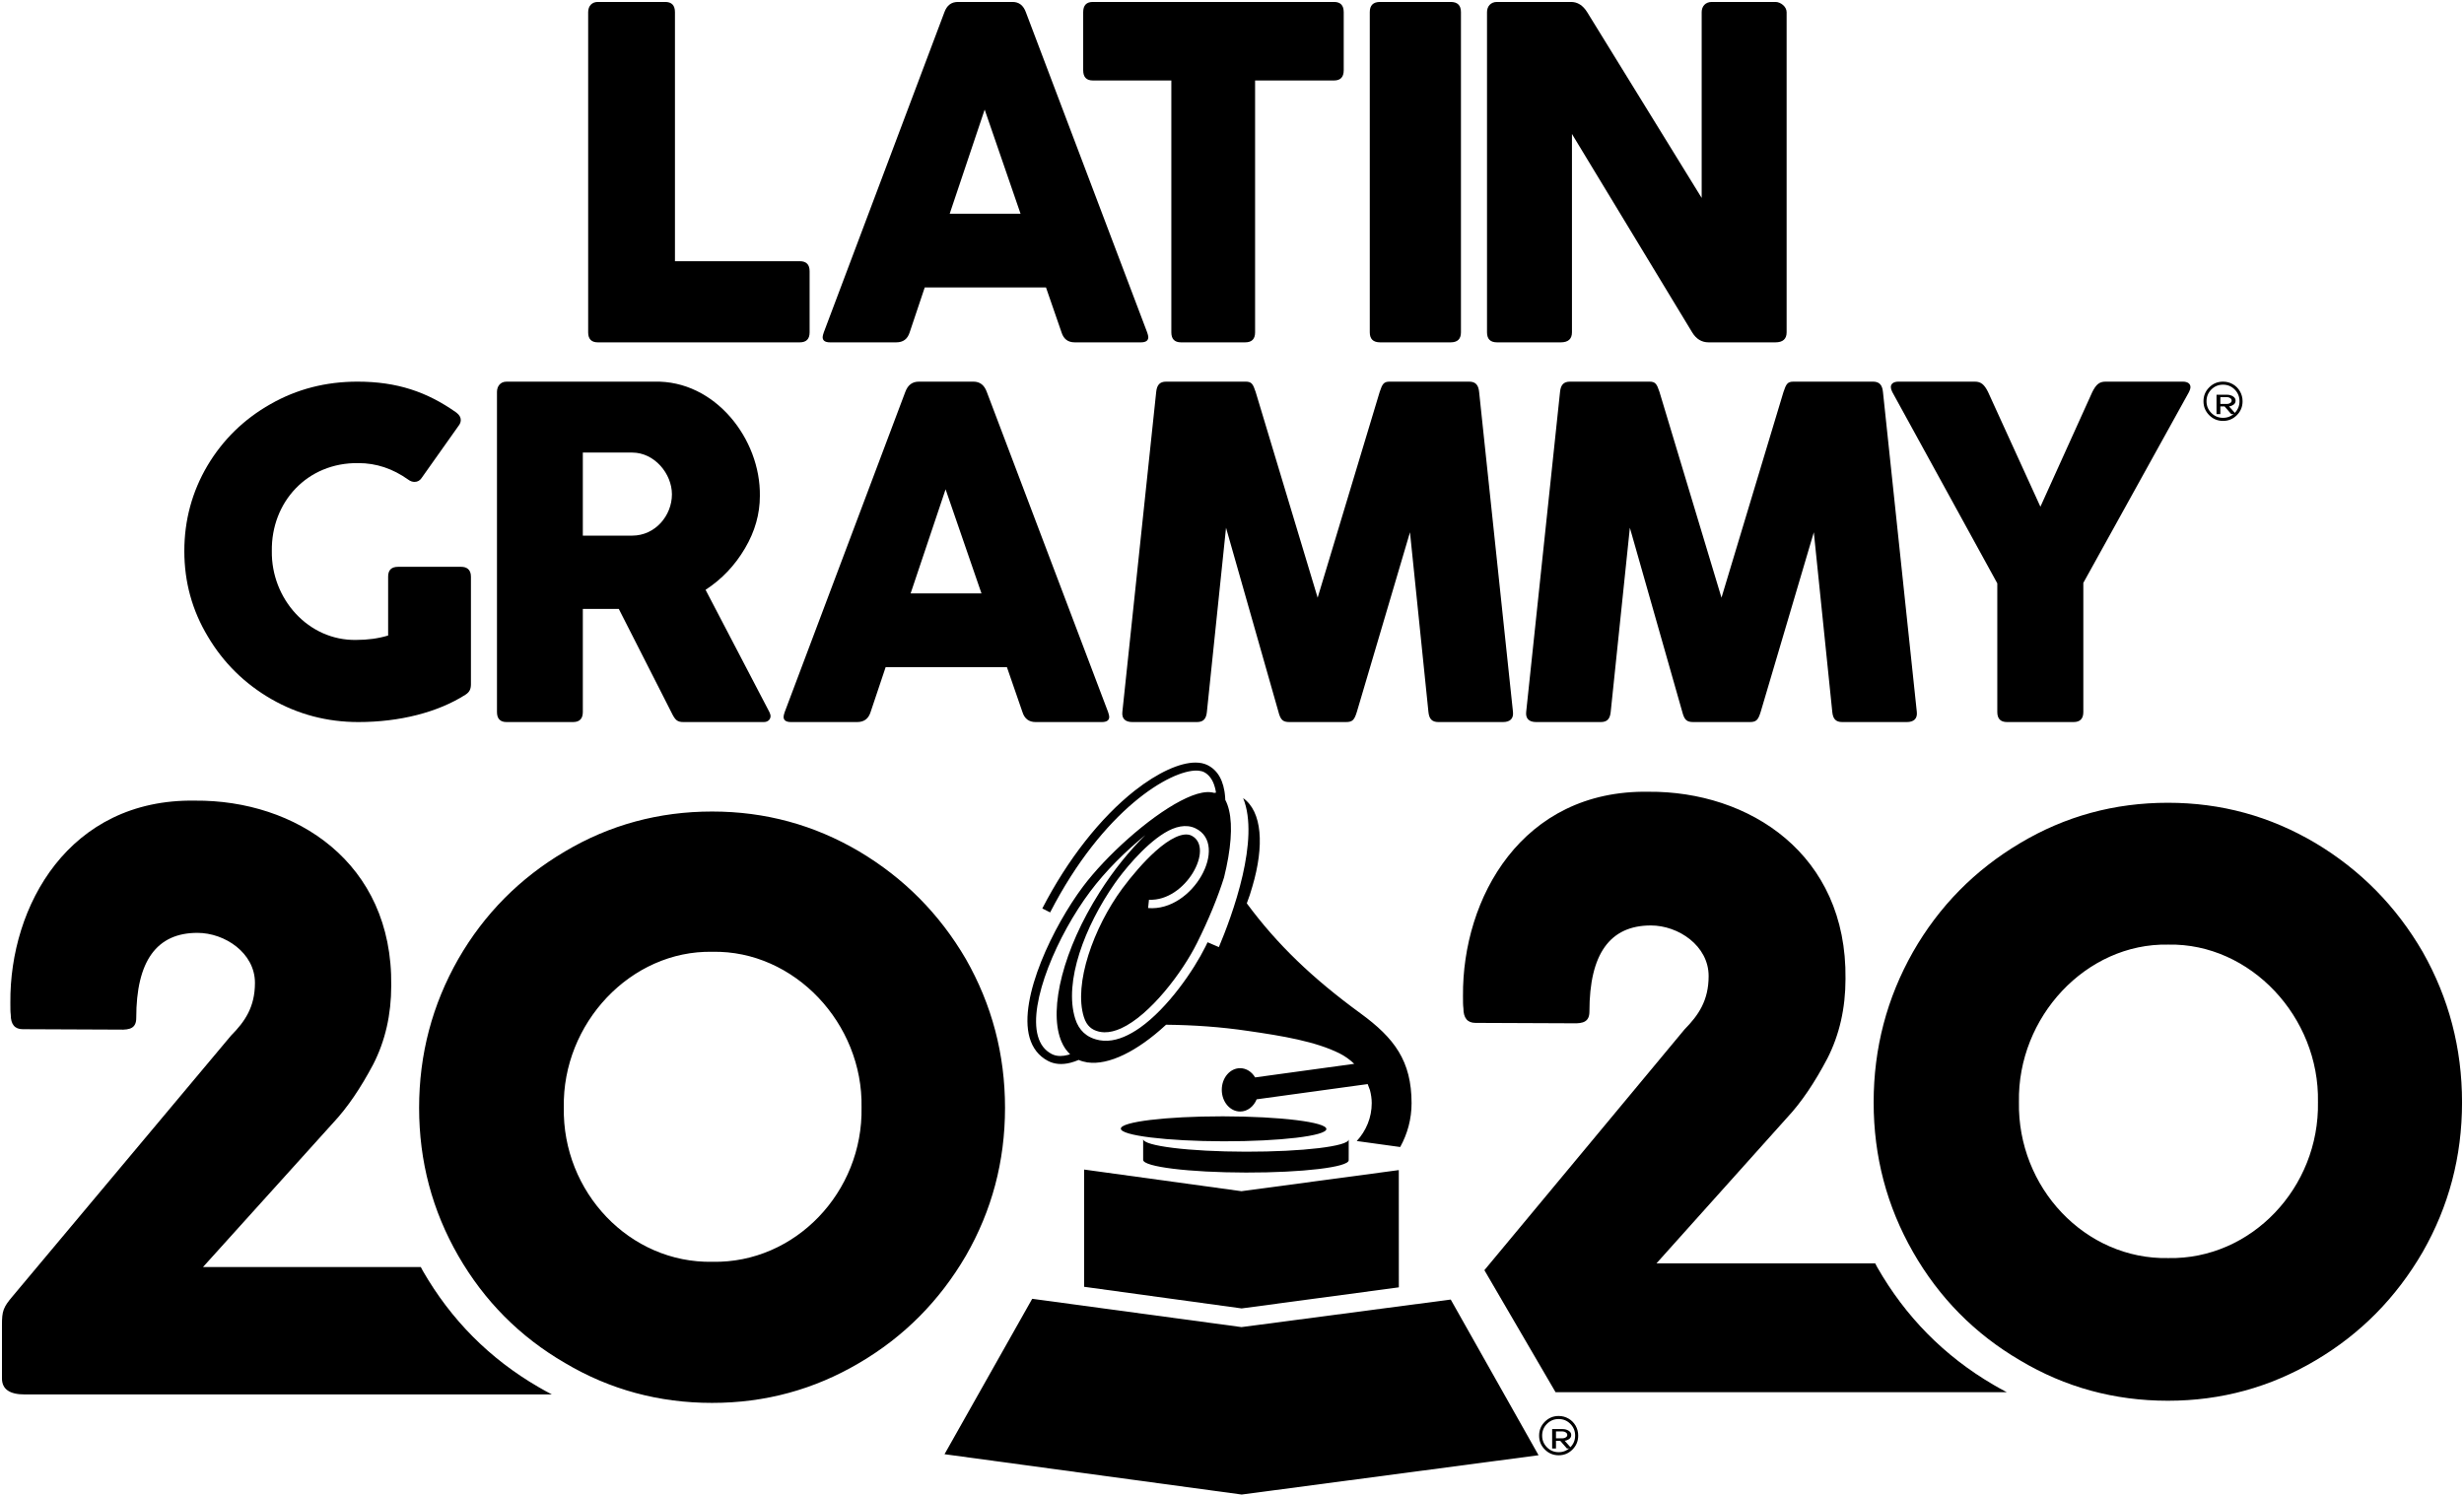
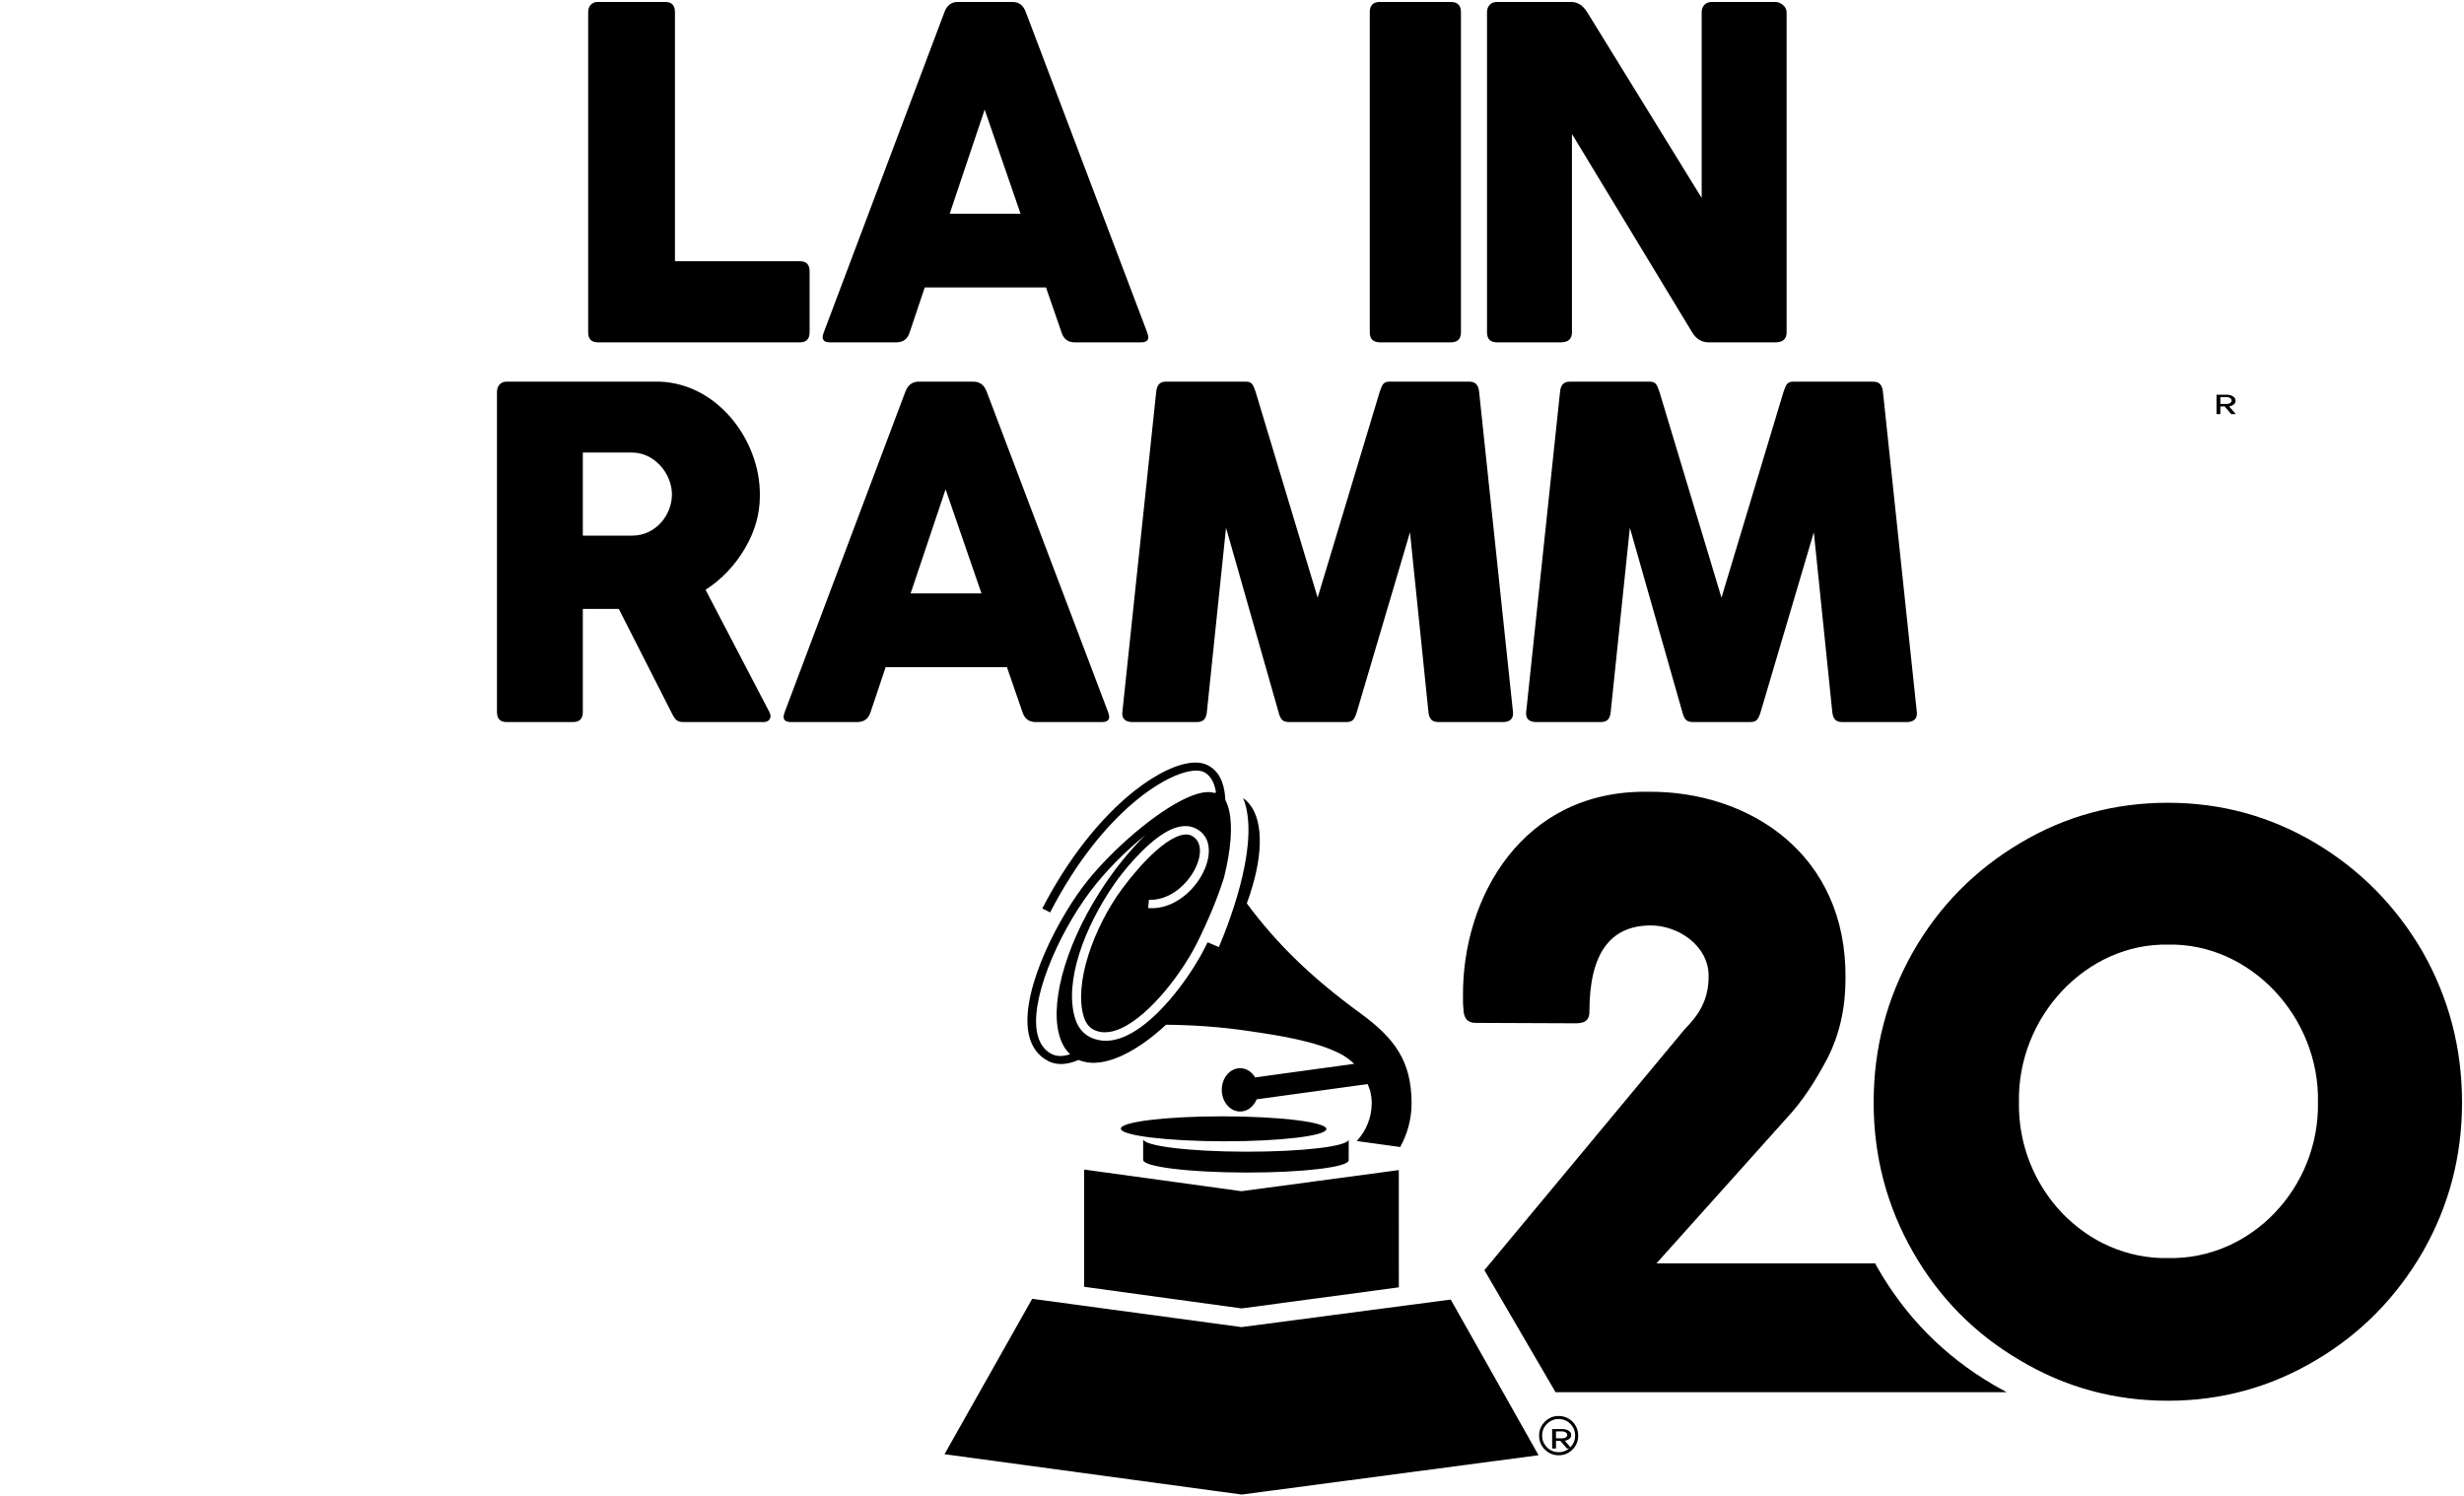
<svg xmlns="http://www.w3.org/2000/svg" style="isolation:isolate" viewBox="0 0 127.1 77.2" width="127.1pt" height="77.2pt">
  <defs>
    <clipPath id="_clipPath_72S0KIQwREn2vdLsbuq369zbetyjRjZa">
      <rect width="127.1" height="77.2" />
    </clipPath>
  </defs>
  <g clip-path="url(#_clipPath_72S0KIQwREn2vdLsbuq369zbetyjRjZa)">
    <g>
      <g>
        <path d=" M 76.107 52.768 L 81.117 52.789 C 81.676 52.81 81.987 52.705 81.987 52.179 C 81.987 49.214 83.043 47.742 85.155 47.742 C 86.583 47.742 88.136 48.794 88.136 50.35 C 88.136 51.612 87.618 52.368 86.893 53.105 L 76.569 65.525 L 80.24 71.82 L 103.516 71.82 C 103.285 71.696 103.053 71.573 102.826 71.438 C 100.29 69.955 98.291 67.926 96.832 65.372 C 96.795 65.307 96.763 65.24 96.728 65.175 L 85.444 65.175 L 92.173 57.667 C 92.939 56.848 93.622 55.817 94.264 54.597 C 94.885 53.378 95.196 52.011 95.196 50.497 C 95.278 44.062 90.227 40.803 85.03 40.845 C 78.509 40.74 75.423 46.333 75.465 51.38 C 75.465 51.653 75.465 51.864 75.486 52.011 C 75.486 52.515 75.693 52.768 76.107 52.768 Z  M 111.844 64.901 C 116.129 64.986 119.65 61.264 119.567 56.848 C 119.65 52.474 116.089 48.647 111.844 48.73 C 107.6 48.647 104.06 52.474 104.143 56.848 C 104.06 61.264 107.559 64.986 111.844 64.901 Z  M 98.677 49.109 C 100.022 46.754 101.865 44.883 104.204 43.494 C 106.524 42.107 109.07 41.413 111.824 41.413 C 114.577 41.413 117.103 42.107 119.442 43.494 C 121.761 44.883 123.604 46.754 124.97 49.109 C 126.316 51.485 126.999 54.071 126.999 56.869 C 126.999 59.665 126.316 62.231 124.97 64.586 C 123.604 66.941 121.761 68.813 119.442 70.18 C 117.103 71.567 114.577 72.261 111.824 72.261 C 109.07 72.261 106.524 71.567 104.204 70.18 C 101.865 68.813 100.022 66.941 98.677 64.586 C 97.331 62.231 96.648 59.665 96.648 56.869 C 96.648 54.071 97.331 51.485 98.677 49.109 Z " fill-rule="evenodd" fill="rgb(0,0,0)" />
      </g>
-       <path d=" M 29.083 57.129 C 29 52.803 32.525 49.018 36.751 49.101 C 40.978 49.018 44.524 52.803 44.441 57.129 C 44.524 61.496 41.019 65.177 36.751 65.093 C 32.484 65.177 29 61.496 29.083 57.129 Z  M 21.619 57.149 C 21.619 59.916 22.3 62.453 23.639 64.782 C 24.98 67.111 26.814 68.962 29.144 70.314 C 31.453 71.686 33.989 72.372 36.731 72.372 C 39.473 72.372 41.988 71.686 44.317 70.314 C 46.626 68.962 48.462 67.111 49.822 64.782 C 51.162 62.453 51.842 59.916 51.842 57.149 C 51.842 54.383 51.162 51.825 49.822 49.475 C 48.462 47.146 46.626 45.296 44.317 43.923 C 41.988 42.551 39.473 41.865 36.731 41.865 C 33.989 41.865 31.453 42.551 29.144 43.923 C 26.814 45.296 24.98 47.146 23.639 49.475 C 22.3 51.825 21.619 54.383 21.619 57.149 Z  M 28.467 71.936 L 1.277 71.936 C 0.493 71.936 0.101 71.665 0.101 71.104 L 0.101 68.359 C 0.101 67.631 0.163 67.444 0.658 66.862 L 11.914 53.427 C 12.635 52.699 13.151 51.951 13.151 50.703 C 13.151 49.164 11.604 48.124 10.182 48.124 C 8.079 48.124 7.028 49.58 7.028 52.512 C 7.028 53.032 6.719 53.136 6.162 53.115 L 1.173 53.094 C 0.76 53.094 0.554 52.844 0.554 52.345 C 0.534 52.2 0.534 51.992 0.534 51.722 C 0.493 46.731 3.565 41.198 10.058 41.303 C 15.233 41.261 20.263 44.484 20.181 50.848 C 20.181 52.345 19.871 53.698 19.254 54.903 C 18.614 56.11 17.933 57.129 17.171 57.94 L 10.471 65.364 L 21.706 65.364 C 21.743 65.428 21.774 65.494 21.81 65.559 C 23.263 68.084 25.253 70.092 27.78 71.557 C 28.006 71.692 28.236 71.813 28.467 71.936 Z " fill-rule="evenodd" fill="rgb(0,0,0)" />
      <path d=" M 30.339 0.629 C 30.339 0.298 30.545 0.1 30.835 0.1 L 34.309 0.1 C 34.647 0.1 34.816 0.273 34.816 0.629 L 34.816 13.475 L 41.254 13.475 C 41.593 13.475 41.762 13.647 41.762 13.992 L 41.762 17.145 C 41.762 17.489 41.593 17.661 41.254 17.661 L 30.835 17.661 C 30.509 17.661 30.339 17.489 30.339 17.145 L 30.339 0.629 Z " fill-rule="evenodd" fill="rgb(0,0,0)" />
      <path d=" M 52.642 11.024 L 50.792 5.654 L 48.989 11.024 L 52.642 11.024 Z  M 48.715 0.63 C 48.846 0.273 49.073 0.1 49.419 0.1 L 52.225 0.1 C 52.56 0.1 52.786 0.273 52.917 0.63 L 59.173 17.144 C 59.209 17.255 59.233 17.329 59.233 17.39 C 59.233 17.575 59.101 17.661 58.851 17.661 L 55.436 17.661 C 55.09 17.661 54.863 17.489 54.756 17.144 L 53.956 14.83 L 47.7 14.83 L 46.924 17.144 C 46.816 17.489 46.59 17.661 46.232 17.661 L 42.817 17.661 C 42.565 17.661 42.434 17.575 42.434 17.39 C 42.434 17.329 42.459 17.255 42.494 17.144 L 48.715 0.63 Z " fill-rule="evenodd" fill="rgb(0,0,0)" />
-       <path d=" M 55.874 0.629 C 55.874 0.273 56.041 0.1 56.375 0.1 L 68.811 0.1 C 69.145 0.1 69.313 0.273 69.313 0.629 L 69.313 3.623 C 69.313 3.979 69.145 4.152 68.811 4.152 L 64.741 4.152 L 64.741 17.145 C 64.741 17.489 64.574 17.661 64.228 17.661 L 60.922 17.661 C 60.587 17.661 60.421 17.489 60.421 17.145 L 60.421 4.152 L 56.375 4.152 C 56.041 4.152 55.874 3.979 55.874 3.623 L 55.874 0.629 Z " fill-rule="evenodd" fill="rgb(0,0,0)" />
      <path d=" M 70.657 0.629 C 70.657 0.273 70.834 0.1 71.19 0.1 L 74.828 0.1 C 75.183 0.1 75.36 0.273 75.36 0.629 L 75.36 17.145 C 75.36 17.489 75.183 17.661 74.828 17.661 L 71.19 17.661 C 70.834 17.661 70.657 17.489 70.657 17.145 L 70.657 0.629 Z " fill-rule="evenodd" fill="rgb(0,0,0)" />
      <path d=" M 81.086 17.144 C 81.086 17.489 80.89 17.661 80.51 17.661 L 77.221 17.661 C 76.876 17.661 76.704 17.489 76.704 17.144 L 76.704 0.629 C 76.704 0.334 76.889 0.1 77.221 0.1 L 81.038 0.1 C 81.369 0.1 81.651 0.272 81.872 0.629 L 87.777 10.211 L 87.777 0.629 C 87.777 0.334 87.961 0.1 88.305 0.1 L 91.582 0.1 C 91.84 0.1 92.159 0.334 92.159 0.629 L 92.159 17.144 C 92.159 17.489 91.962 17.661 91.582 17.661 L 88.133 17.661 C 87.777 17.661 87.495 17.489 87.286 17.144 L 81.086 6.911 L 81.086 17.144 Z " fill-rule="evenodd" fill="rgb(0,0,0)" />
-       <path d=" M 20.021 32.785 L 20.021 29.744 C 20.021 29.409 20.191 29.241 20.532 29.241 L 23.793 29.241 C 24.048 29.241 24.292 29.36 24.292 29.744 L 24.292 35.299 C 24.292 35.55 24.218 35.705 24.011 35.837 C 22.588 36.747 20.616 37.249 18.487 37.249 C 16.869 37.249 15.372 36.854 13.997 36.065 C 12.623 35.274 11.528 34.197 10.726 32.844 C 9.91 31.492 9.508 30.019 9.508 28.427 C 9.508 26.835 9.91 25.362 10.7 24.022 C 11.491 22.693 12.575 21.628 13.95 20.849 C 15.312 20.071 16.809 19.688 18.439 19.688 C 20.483 19.688 22.028 20.215 23.537 21.281 C 23.695 21.4 23.768 21.532 23.768 21.664 C 23.768 21.747 23.744 21.843 23.683 21.926 L 21.749 24.656 C 21.663 24.788 21.541 24.86 21.383 24.86 C 21.274 24.86 21.164 24.824 21.054 24.74 C 20.264 24.178 19.412 23.89 18.487 23.89 C 15.836 23.854 13.985 25.913 14.022 28.427 C 13.985 30.893 15.908 33.06 18.378 33.012 C 18.962 33.012 19.51 32.94 20.021 32.785 Z " fill-rule="evenodd" fill="rgb(0,0,0)" />
      <path d=" M 30.064 27.632 L 32.613 27.632 C 33.798 27.632 34.66 26.598 34.66 25.501 C 34.66 24.442 33.763 23.347 32.613 23.347 L 30.064 23.347 L 30.064 27.632 Z  M 25.635 20.218 C 25.635 19.935 25.803 19.689 26.126 19.689 L 33.75 19.689 C 36.874 19.603 39.244 22.645 39.196 25.588 C 39.196 26.511 38.945 27.41 38.43 28.284 C 37.916 29.158 37.245 29.873 36.395 30.427 L 39.687 36.732 C 39.723 36.817 39.747 36.879 39.747 36.941 C 39.747 37.1 39.627 37.249 39.4 37.249 L 35.258 37.249 C 34.935 37.249 34.827 37.15 34.636 36.756 L 31.919 31.412 L 30.064 31.412 L 30.064 36.732 C 30.064 37.076 29.896 37.249 29.561 37.249 L 26.126 37.249 C 25.803 37.249 25.635 37.076 25.635 36.732 L 25.635 20.218 Z " fill-rule="evenodd" fill="rgb(0,0,0)" />
      <path d=" M 50.627 30.611 L 48.776 25.242 L 46.973 30.611 L 50.627 30.611 Z  M 46.698 20.217 C 46.83 19.86 47.057 19.688 47.403 19.688 L 50.209 19.688 C 50.544 19.688 50.77 19.86 50.901 20.217 L 57.158 36.732 C 57.193 36.843 57.217 36.917 57.217 36.978 C 57.217 37.163 57.086 37.249 56.836 37.249 L 53.421 37.249 C 53.075 37.249 52.848 37.077 52.74 36.732 L 51.94 34.417 L 45.684 34.417 L 44.908 36.732 C 44.8 37.077 44.574 37.249 44.216 37.249 L 40.801 37.249 C 40.55 37.249 40.419 37.163 40.419 36.978 C 40.419 36.917 40.443 36.843 40.478 36.732 L 46.698 20.217 Z " fill-rule="evenodd" fill="rgb(0,0,0)" />
      <path d=" M 62.254 36.732 C 62.217 37.089 62.07 37.249 61.741 37.249 L 58.407 37.249 C 58.052 37.249 57.857 37.077 57.894 36.732 L 59.64 20.217 C 59.677 19.86 59.823 19.688 60.153 19.688 L 64.256 19.688 C 64.562 19.688 64.634 19.811 64.769 20.217 L 67.968 30.833 L 71.168 20.217 C 71.303 19.811 71.376 19.688 71.681 19.688 L 75.784 19.688 C 76.114 19.688 76.261 19.86 76.297 20.217 L 78.044 36.732 C 78.08 37.077 77.885 37.249 77.53 37.249 L 74.197 37.249 C 73.867 37.249 73.72 37.089 73.683 36.732 L 72.731 27.459 L 69.996 36.707 C 69.862 37.15 69.764 37.249 69.422 37.249 L 66.515 37.249 C 66.173 37.249 66.051 37.138 65.942 36.707 L 63.242 27.225 L 62.254 36.732 Z " fill-rule="evenodd" fill="rgb(0,0,0)" />
      <path d=" M 83.084 36.732 C 83.047 37.089 82.901 37.249 82.571 37.249 L 79.237 37.249 C 78.883 37.249 78.688 37.077 78.724 36.732 L 80.471 20.217 C 80.507 19.86 80.653 19.688 80.984 19.688 L 85.087 19.688 C 85.392 19.688 85.465 19.811 85.6 20.217 L 88.799 30.833 L 91.998 20.217 C 92.133 19.811 92.206 19.688 92.512 19.688 L 96.615 19.688 C 96.945 19.688 97.092 19.86 97.128 20.217 L 98.875 36.732 C 98.911 37.077 98.716 37.249 98.361 37.249 L 95.028 37.249 C 94.698 37.249 94.551 37.089 94.515 36.732 L 93.562 27.459 L 90.826 36.707 C 90.692 37.15 90.594 37.249 90.252 37.249 L 87.346 37.249 C 87.004 37.249 86.882 37.138 86.772 36.707 L 84.073 27.225 L 83.084 36.732 Z " fill-rule="evenodd" fill="rgb(0,0,0)" />
-       <path d=" M 97.606 20.217 C 97.559 20.119 97.535 20.033 97.535 19.971 C 97.535 19.787 97.69 19.688 97.929 19.688 L 101.865 19.688 C 102.188 19.688 102.355 19.836 102.547 20.217 L 105.25 26.141 L 107.93 20.217 C 108.122 19.836 108.289 19.688 108.612 19.688 L 112.596 19.688 C 112.835 19.688 112.99 19.787 112.99 19.971 C 112.99 20.033 112.966 20.119 112.918 20.217 L 107.464 30.069 L 107.464 36.732 C 107.464 37.077 107.296 37.249 106.96 37.249 L 103.528 37.249 C 103.193 37.249 103.026 37.077 103.026 36.732 L 103.026 30.094 L 97.606 20.217 Z " fill-rule="evenodd" fill="rgb(0,0,0)" />
-       <path d=" M 115.271 21.304 C 115.105 21.472 114.905 21.555 114.67 21.555 C 114.435 21.555 114.234 21.472 114.067 21.304 C 113.9 21.137 113.818 20.936 113.818 20.701 C 113.818 20.463 113.9 20.26 114.065 20.094 C 114.231 19.927 114.433 19.844 114.67 19.844 C 114.905 19.844 115.105 19.927 115.271 20.093 C 115.437 20.259 115.52 20.462 115.52 20.701 C 115.52 20.936 115.437 21.137 115.271 21.304 Z  M 115.544 20.19 C 115.455 20.034 115.333 19.912 115.178 19.822 C 115.023 19.733 114.854 19.688 114.67 19.688 C 114.391 19.688 114.153 19.786 113.957 19.983 C 113.76 20.18 113.662 20.419 113.662 20.701 C 113.662 20.981 113.76 21.22 113.957 21.418 C 114.153 21.615 114.391 21.714 114.67 21.714 C 114.95 21.714 115.188 21.615 115.384 21.418 C 115.58 21.22 115.678 20.981 115.678 20.701 C 115.678 20.516 115.633 20.346 115.544 20.19 Z " fill-rule="evenodd" fill="rgb(0,0,0)" />
      <path d=" M 114.532 20.839 L 114.532 20.486 L 114.876 20.486 C 114.935 20.486 114.991 20.503 115.04 20.537 C 115.09 20.571 115.115 20.614 115.115 20.667 C 115.115 20.716 115.09 20.757 115.04 20.79 C 114.991 20.823 114.935 20.839 114.876 20.839 L 114.532 20.839 Z  M 114.979 20.964 C 115.041 20.964 115.113 20.938 115.196 20.887 C 115.277 20.836 115.318 20.763 115.318 20.667 C 115.318 20.578 115.273 20.505 115.184 20.448 C 115.096 20.392 114.993 20.363 114.876 20.363 L 114.334 20.363 L 114.334 21.363 L 114.532 21.363 L 114.532 20.967 L 114.75 20.967 L 115.094 21.363 L 115.334 21.363 L 114.979 20.964 Z " fill-rule="evenodd" fill="rgb(0,0,0)" />
      <g>
        <path d=" M 58.537 40.783 C 56.763 42.18 55.069 44.338 53.765 46.865 L 54.169 47.069 C 56.906 41.758 60.37 39.722 61.741 39.752 C 61.769 39.754 61.797 39.757 61.825 39.758 C 61.929 39.77 62.021 39.789 62.095 39.825 C 62.233 39.892 62.348 39.995 62.443 40.126 C 62.539 40.256 62.613 40.416 62.664 40.606 C 62.668 40.614 62.671 40.624 62.672 40.634 C 62.682 40.668 62.688 40.706 62.698 40.744 C 62.703 40.775 62.71 40.806 62.716 40.84 C 62.721 40.855 62.721 40.873 62.724 40.889 C 62.694 40.894 62.664 40.899 62.636 40.904 C 62.602 40.894 62.567 40.886 62.529 40.88 C 62.375 40.851 62.2 40.856 62.005 40.894 C 61.68 40.955 61.302 41.104 60.895 41.317 C 59.225 42.19 57.054 44.149 55.859 45.743 C 54.365 47.736 52.525 51.469 53.108 53.526 C 53.265 54.071 53.579 54.474 54.044 54.723 C 54.381 54.905 54.782 54.939 55.23 54.822 L 55.231 54.821 C 55.368 54.786 55.502 54.738 55.641 54.679 C 55.773 54.739 55.919 54.779 56.07 54.803 L 56.097 54.813 C 56.097 54.813 56.098 54.81 56.098 54.807 C 57.188 54.965 58.666 54.234 60.132 52.878 C 60.136 52.873 60.14 52.867 60.146 52.863 C 61.591 52.879 62.97 52.975 64.375 53.183 C 66.178 53.442 67.87 53.73 69.094 54.34 C 69.377 54.481 69.632 54.666 69.855 54.88 L 64.743 55.581 C 64.572 55.294 64.29 55.106 63.97 55.105 C 63.446 55.104 63.022 55.604 63.023 56.222 C 63.023 56.838 63.446 57.341 63.971 57.341 C 64.347 57.342 64.669 57.083 64.822 56.711 L 70.548 55.925 C 70.6 56.049 70.643 56.163 70.667 56.24 C 70.722 56.454 70.758 56.675 70.758 56.906 C 70.758 57.658 70.465 58.342 69.985 58.863 L 72.226 59.172 C 72.6 58.496 72.814 57.726 72.813 56.909 C 72.812 54.731 71.924 53.552 70.186 52.282 C 67.711 50.477 65.885 48.73 64.313 46.601 C 64.426 46.305 64.524 46.017 64.6 45.736 C 65.226 43.618 65.103 41.863 64.124 41.172 C 64.56 42.233 64.424 43.733 64.097 45.161 C 63.748 46.684 63.183 48.123 62.873 48.859 L 62.291 48.609 C 62.252 48.692 62.213 48.769 62.177 48.842 C 61.581 50.043 60.246 52.001 58.796 53.023 C 58.249 53.406 57.691 53.66 57.146 53.689 C 57.068 53.692 56.995 53.692 56.921 53.687 C 56.789 53.679 56.659 53.658 56.532 53.62 C 56.432 53.592 56.336 53.556 56.24 53.508 C 56.113 53.446 55.999 53.367 55.897 53.273 C 55.702 53.091 55.555 52.851 55.463 52.556 C 54.865 50.649 55.958 47.785 57.5 45.576 C 57.898 45.005 58.98 43.637 60.058 42.975 C 60.618 42.631 61.182 42.499 61.666 42.731 C 63.419 43.574 61.546 47.043 59.221 46.844 L 59.227 46.802 L 59.267 46.416 C 61.163 46.507 62.662 43.737 61.474 43.115 C 61.039 42.886 60.316 43.275 59.612 43.905 C 58.986 44.466 58.356 45.21 57.89 45.84 C 56.404 47.856 55.374 50.76 55.909 52.465 C 55.947 52.588 55.995 52.696 56.054 52.788 C 56.152 52.941 56.275 53.052 56.429 53.128 C 56.599 53.21 56.78 53.25 56.967 53.253 C 57.242 53.258 57.533 53.184 57.833 53.048 C 59.319 52.371 60.991 50.168 61.751 48.635 C 62.355 47.421 62.82 46.284 63.14 45.263 C 63.23 44.903 63.301 44.557 63.358 44.23 C 63.583 42.919 63.535 41.883 63.204 41.265 C 63.201 41.157 63.192 41.051 63.179 40.95 C 63.174 40.921 63.173 40.893 63.168 40.865 C 63.165 40.844 63.162 40.823 63.158 40.803 C 63.128 40.623 63.082 40.454 63.022 40.301 C 62.989 40.219 62.953 40.142 62.912 40.068 C 62.763 39.807 62.555 39.601 62.275 39.464 C 62.102 39.381 61.898 39.339 61.668 39.339 C 60.856 39.339 59.725 39.852 58.537 40.783 L 58.537 40.783 Z  M 54.24 54.369 C 53.888 54.182 53.66 53.88 53.538 53.45 C 53.045 51.722 54.551 48.237 56.229 45.998 C 57.029 44.929 58.072 43.901 59.086 43.077 C 58.259 43.885 57.447 44.887 56.718 46.035 C 54.846 48.984 54.108 51.999 54.71 53.623 C 54.727 53.664 54.742 53.706 54.758 53.746 L 54.762 53.75 C 54.808 53.863 54.865 53.965 54.929 54.064 C 54.947 54.091 54.968 54.123 54.989 54.15 C 54.994 54.155 54.997 54.16 55.003 54.165 C 55.062 54.245 55.129 54.32 55.199 54.387 C 55.158 54.399 55.119 54.413 55.079 54.423 C 54.942 54.458 54.813 54.476 54.694 54.476 C 54.524 54.476 54.373 54.44 54.24 54.369 L 54.24 54.369 Z  M 63.036 57.589 C 60.146 57.589 57.815 57.872 57.816 58.225 C 57.816 58.579 60.189 58.871 63.115 58.877 C 66.043 58.881 68.418 58.597 68.418 58.243 C 68.418 57.887 66.043 57.594 63.115 57.589 L 63.036 57.589 Z  M 58.967 59.837 L 58.968 59.837 C 58.971 60.193 61.342 60.484 64.267 60.489 C 67.193 60.495 69.564 60.211 69.569 59.856 L 69.57 59.525 L 69.57 58.779 L 69.569 58.779 C 69.569 59.134 67.195 59.418 64.267 59.413 C 61.339 59.409 58.967 59.116 58.967 58.76 L 58.967 59.837 Z  M 55.923 66.383 L 64.047 67.498 L 72.156 66.411 L 72.154 60.362 L 64.037 61.451 L 55.921 60.334 L 55.923 66.383 Z  M 48.721 75.019 L 64.05 77.1 L 79.363 75.072 L 74.833 67.041 L 64.039 68.462 L 53.244 67.002 L 48.721 75.019 Z " fill-rule="evenodd" fill="rgb(0,0,0)" />
      </g>
      <path d=" M 81.001 74.664 C 80.836 74.831 80.636 74.915 80.4 74.915 C 80.165 74.915 79.964 74.831 79.797 74.664 C 79.631 74.497 79.548 74.295 79.548 74.06 C 79.548 73.822 79.63 73.62 79.796 73.454 C 79.962 73.287 80.163 73.204 80.4 73.204 C 80.636 73.204 80.836 73.287 81.001 73.452 C 81.167 73.618 81.25 73.821 81.25 74.06 C 81.25 74.295 81.167 74.497 81.001 74.664 Z  M 81.275 73.549 C 81.186 73.394 81.063 73.271 80.909 73.182 C 80.754 73.092 80.584 73.047 80.4 73.047 C 80.121 73.047 79.884 73.146 79.687 73.343 C 79.49 73.54 79.392 73.779 79.392 74.06 C 79.392 74.341 79.49 74.58 79.687 74.777 C 79.884 74.975 80.121 75.074 80.4 75.074 C 80.68 75.074 80.918 74.975 81.114 74.777 C 81.31 74.58 81.408 74.341 81.408 74.06 C 81.408 73.875 81.364 73.705 81.275 73.549 Z " fill-rule="evenodd" fill="rgb(0,0,0)" />
      <path d=" M 80.262 74.199 L 80.262 73.845 L 80.606 73.845 C 80.666 73.845 80.722 73.862 80.771 73.897 C 80.82 73.931 80.845 73.974 80.845 74.026 C 80.845 74.076 80.82 74.117 80.771 74.149 C 80.722 74.182 80.666 74.199 80.606 74.199 L 80.262 74.199 Z  M 80.709 74.323 C 80.771 74.323 80.844 74.298 80.926 74.247 C 81.007 74.196 81.048 74.122 81.048 74.026 C 81.048 73.938 81.004 73.865 80.915 73.808 C 80.826 73.751 80.723 73.723 80.606 73.723 L 80.064 73.723 L 80.064 74.723 L 80.262 74.723 L 80.262 74.327 L 80.48 74.327 L 80.825 74.723 L 81.064 74.723 L 80.709 74.323 Z " fill-rule="evenodd" fill="rgb(0,0,0)" />
    </g>
  </g>
</svg>